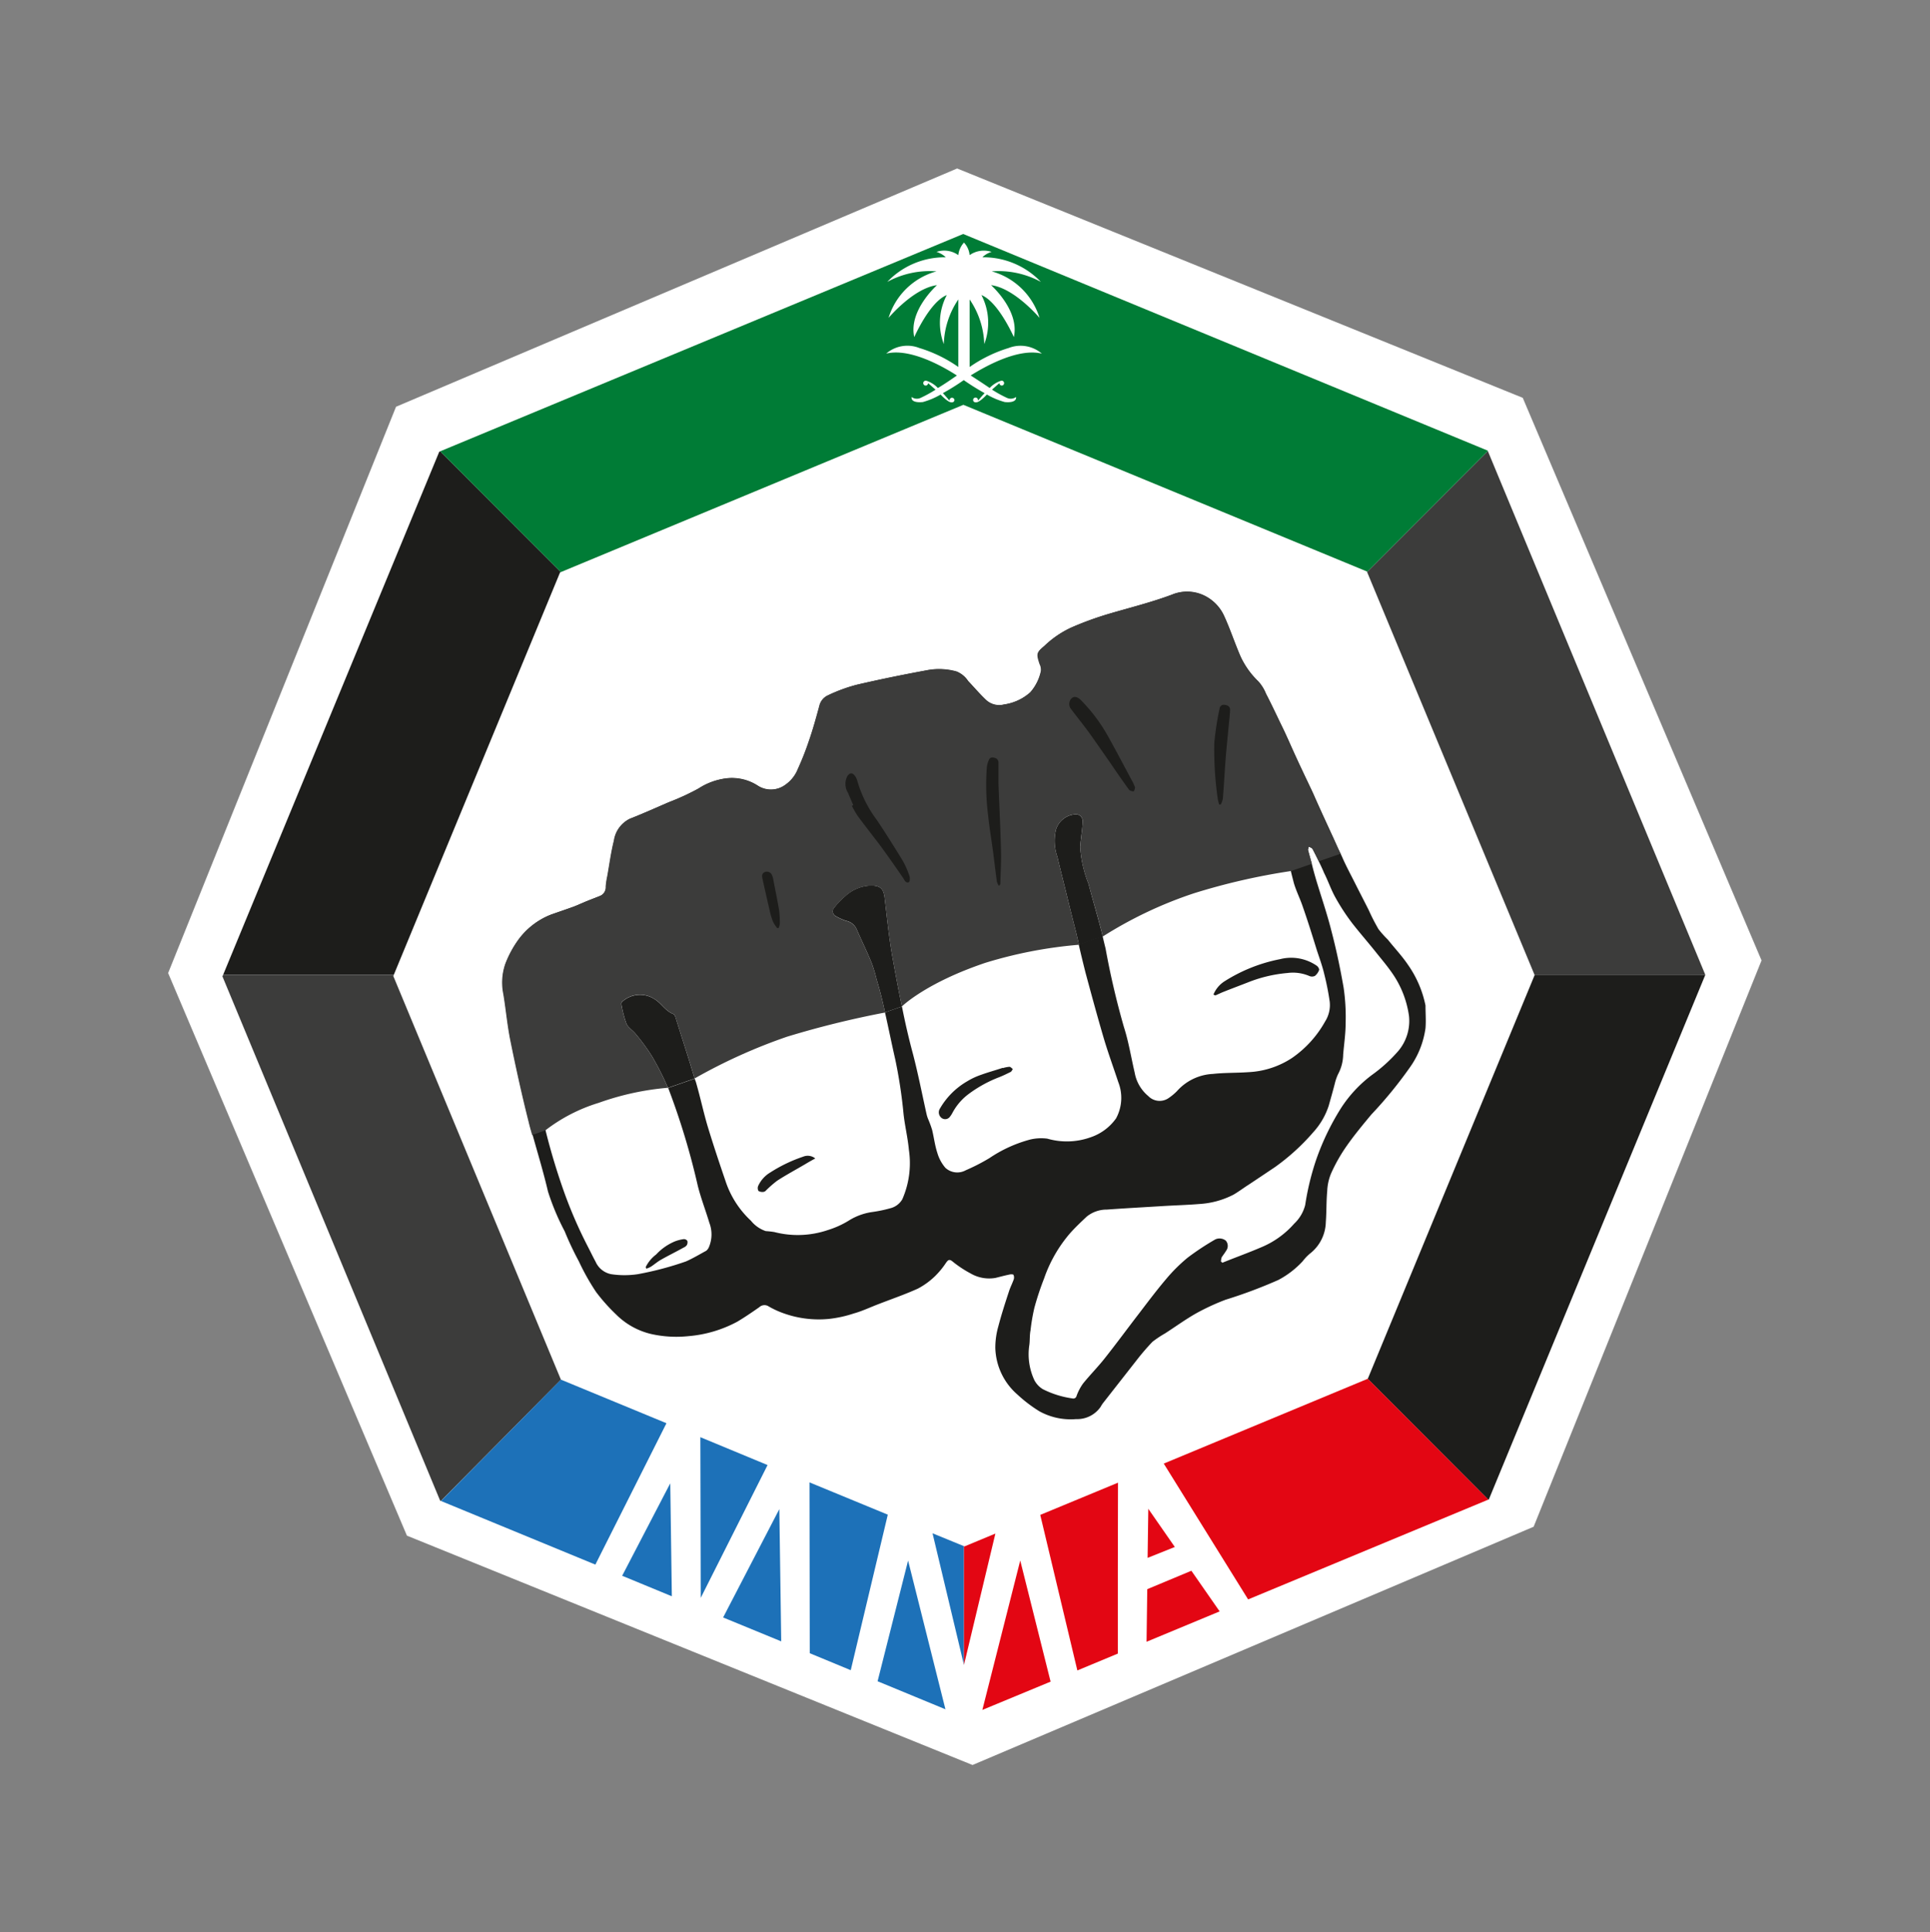
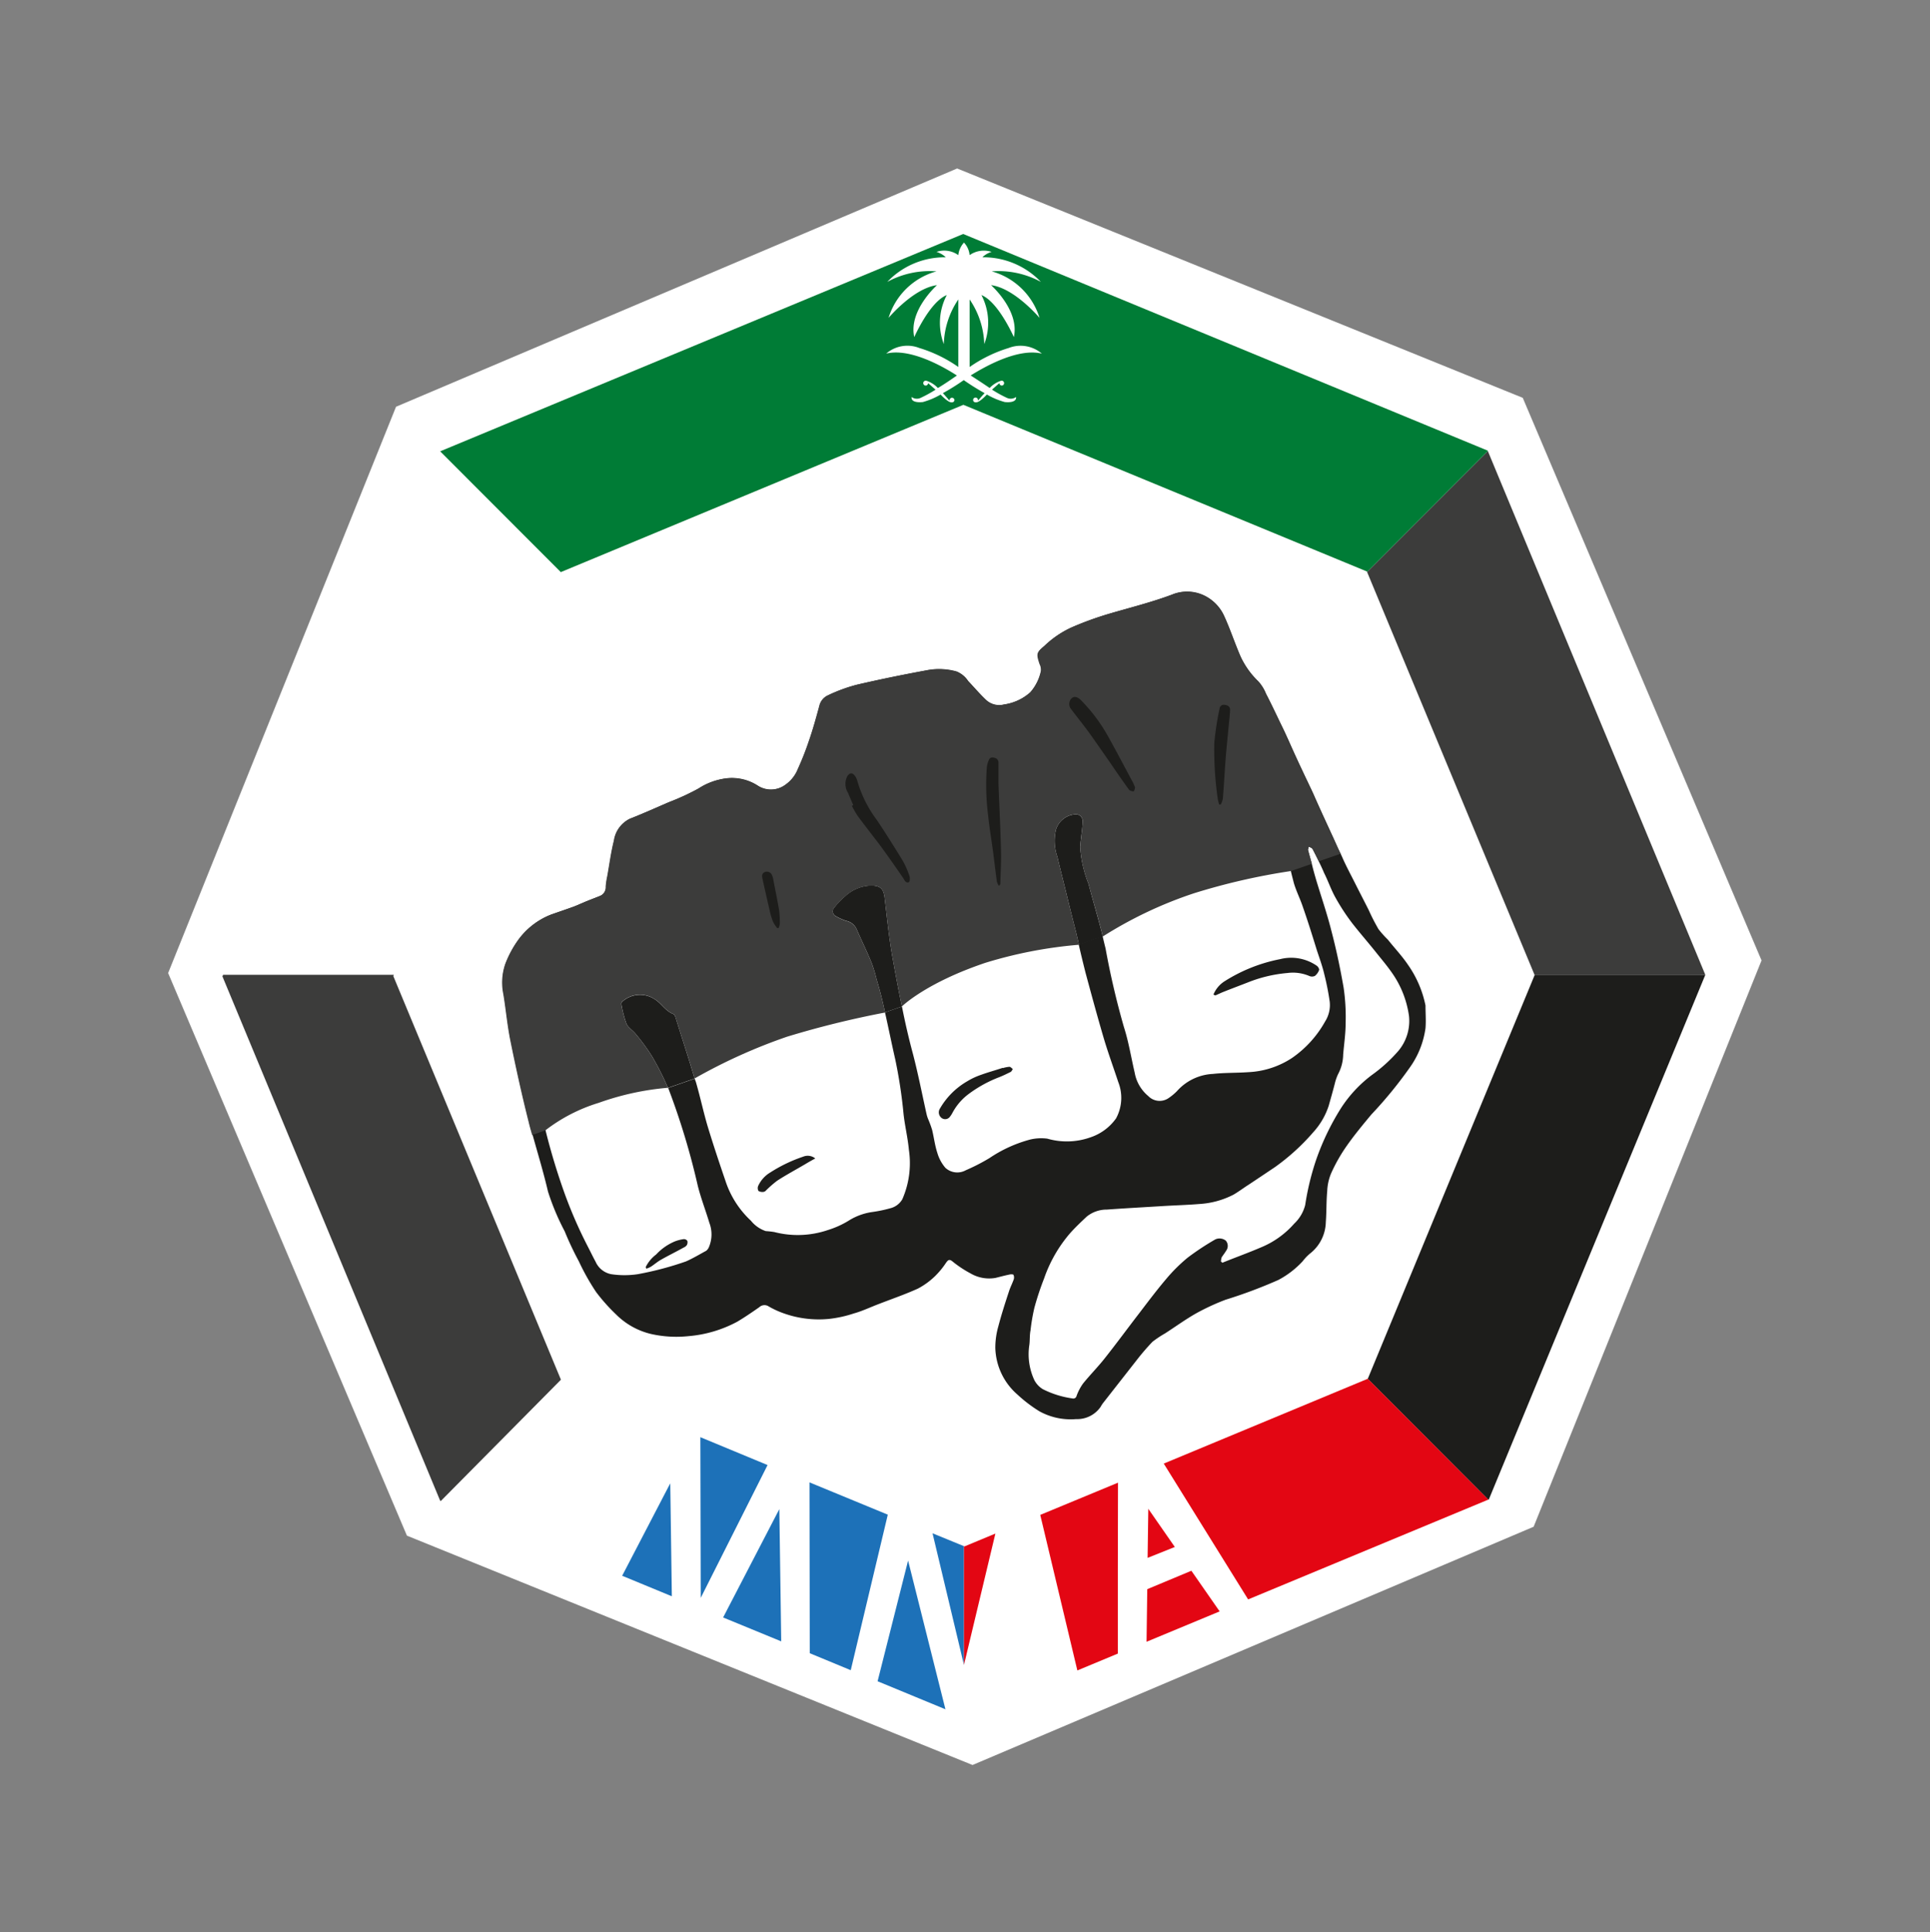
<svg xmlns="http://www.w3.org/2000/svg" width="136.537" height="136.671" viewBox="0 0 136.537 136.671">
  <rect x="0" y="0" width="136.537" height="136.671" fill="#808080" stroke="none" />
  <g id="Group_41596" data-name="Group 41596" transform="translate(-616.761 -164.061)">
-     <path id="Polygon_1" data-name="Polygon 1" d="M73.756,0l30.551,30.476v43.1L73.756,104.052H30.551L0,73.576v-43.1L30.551,0Z" transform="matrix(0.391, 0.921, -0.921, 0.391, 712.542, 164.061)" fill="#fff" />
+     <path id="Polygon_1" data-name="Polygon 1" d="M73.756,0l30.551,30.476v43.1L73.756,104.052H30.551L0,73.576v-43.1L30.551,0" transform="matrix(0.391, 0.921, -0.921, 0.391, 712.542, 164.061)" fill="#fff" />
    <g id="Group_41595" data-name="Group 41595" transform="translate(389.42 96.76)">
      <path id="Path_20702" data-name="Path 20702" d="M399.92,409.9l4.8,1.983-2.642-10.52Z" transform="translate(-110.494 -223.687)" fill="#1d71b8" />
      <path id="Path_20703" data-name="Path 20703" d="M362.94,396.715l4.11,1.69-.133-9.355Z" transform="translate(-84.442 -215.014)" fill="#1d71b8" />
      <path id="Path_20704" data-name="Path 20704" d="M383.62,382.66l.018,12.083,2.9,1.2,2.621-11Z" transform="translate(-99.011 -210.513)" fill="#1d71b8" />
      <path id="Path_20705" data-name="Path 20705" d="M338.77,389.419l3.514,1.451-.112-7.99Z" transform="translate(-67.414 -210.667)" fill="#1d71b8" />
      <path id="Path_20706" data-name="Path 20706" d="M357.49,371.84l.026,11.365,4.728-9.394Z" transform="translate(-80.602 -202.89)" fill="#1d71b8" />
-       <path id="Path_20707" data-name="Path 20707" d="M425,411.927l4.828-2-2.148-8.567Z" transform="translate(-128.163 -223.687)" fill="#e30613" />
      <path id="Path_20708" data-name="Path 20708" d="M464.56,392.459l1.926-.771-1.876-2.7Z" transform="translate(-156.033 -214.972)" fill="#e30613" />
-       <path id="Path_20709" data-name="Path 20709" d="M258.594,135.87l8.534,8.543-.056.03-11.758,28.45H243.24L258.529,135.9Z" transform="translate(-0.113 -36.648)" fill="#1d1d1b" />
      <path id="Path_20710" data-name="Path 20710" d="M541.036,172.851H528.954L517.11,144.362l8.543-8.552Z" transform="translate(-193.055 -36.606)" fill="#3c3c3b" />
      <path id="Path_20711" data-name="Path 20711" d="M255.166,261.252,267.024,289.8l-8.5,8.581-.047-.03-15.4-37.076.047-.112H255.2Z" transform="translate(0 -124.915)" fill="#3c3c3b" />
      <path id="Path_20712" data-name="Path 20712" d="M541.149,261.16v.009l-15.315,37.105-.039.009-8.525-8.543,11.805-28.554-.009-.027Z" transform="translate(-193.168 -124.915)" fill="#1d1d1b" />
      <path id="Path_20713" data-name="Path 20713" d="M464.36,405.113l-.05,3.72,5.171-2.148-2-2.875Z" transform="translate(-155.857 -225.413)" fill="#e30613" />
      <path id="Path_20714" data-name="Path 20714" d="M441.5,396.01l2.863-1.191v-5.934l.012-6.155-5.5,2.278Z" transform="translate(-137.942 -210.562)" fill="#e30613" />
      <path id="Path_20715" data-name="Path 20715" d="M415.3,404.158v-8.4l-2.222-.91Z" transform="translate(-119.765 -219.1)" fill="#1d71b8" />
      <path id="Path_20716" data-name="Path 20716" d="M422.822,394.91,420.6,404.2v-8.4l.038.018Z" transform="translate(-125.063 -219.143)" fill="#e30613" />
      <path id="Path_20717" data-name="Path 20717" d="M491.4,366.406l-16.994,7.059-5.969-9.607,14.435-6Z" transform="translate(-158.767 -193.041)" fill="#e30613" />
-       <path id="Path_20718" data-name="Path 20718" d="M311.341,361.138l-5.029,10-10.922-4.5,8.484-8.584Z" transform="translate(-36.852 -193.175)" fill="#1d71b8" />
      <path id="Path_20719" data-name="Path 20719" d="M369.317,99.2l-8.543,8.552-.009-.03L332.214,95.933l-28.48,11.832L295.2,99.222l37-15.372,37.109,15.324Z" transform="translate(-36.719)" fill="#007c36" />
      <path id="Path_20720" data-name="Path 20720" d="M480.32,259.7a2.027,2.027,0,0,1,.824-.966,11.387,11.387,0,0,1,3.892-1.542,3.179,3.179,0,0,1,2.6.47c.083.059.183.216.16.3a.939.939,0,0,1-.3.417.478.478,0,0,1-.4,0,2.956,2.956,0,0,0-1.543-.207,9.791,9.791,0,0,0-2.819.674c-.573.222-1.144.437-1.717.665-.186.074-.366.165-.55.242A.662.662,0,0,1,480.32,259.7Z" transform="translate(-167.136 -122.052)" fill="#1d1d1b" fill-rule="evenodd" />
      <path id="Path_20721" data-name="Path 20721" d="M419.113,283.282a2.042,2.042,0,0,1,.467-.092c.086,0,.16.1.242.16-.053.068-.086.163-.148.2-.269.13-.529.263-.795.366a9.053,9.053,0,0,0-2.187,1.2,4.017,4.017,0,0,0-1.126,1.3,1.92,1.92,0,0,1-.2.313.417.417,0,0,1-.591.074.5.5,0,0,1-.136-.615,5.27,5.27,0,0,1,1.941-1.965,4.922,4.922,0,0,1,.978-.461c.508-.186,1.028-.325,1.548-.5A.043.043,0,0,0,419.113,283.282Z" transform="translate(-120.828 -140.436)" fill="#1d1d1b" fill-rule="evenodd" />
      <path id="Path_20722" data-name="Path 20722" d="M375.3,304.669c-.281.154-.505.281-.73.417-.659.387-1.327.745-1.968,1.161a7.975,7.975,0,0,0-.777.677.3.3,0,0,1-.177.109.548.548,0,0,1-.361-.062.4.4,0,0,1-.027-.352,2.133,2.133,0,0,1,.857-.957,10.436,10.436,0,0,1,2.323-1.117A.848.848,0,0,1,375.3,304.669Z" transform="translate(-90.284 -155.434)" fill="#1d1d1b" fill-rule="evenodd" />
      <path id="Path_20723" data-name="Path 20723" d="M344.39,326.411a2.471,2.471,0,0,1,.742-.9,3.823,3.823,0,0,1,1.321-.925,2.66,2.66,0,0,1,.638-.162.3.3,0,0,1,.248.121.408.408,0,0,1-.035.3.526.526,0,0,1-.23.177c-.535.3-1.076.562-1.6.86-.254.142-.47.337-.712.491a1.313,1.313,0,0,1-.325.139.411.411,0,0,0-.041-.091Z" transform="translate(-71.373 -169.482)" fill="#1d1d1b" fill-rule="evenodd" />
      <path id="Path_20724" data-name="Path 20724" d="M374.163,195.843c-.431-.638-.951-1.182-1.418-1.773a7.152,7.152,0,0,1-.665-.742,14.281,14.281,0,0,1-.689-1.342c-.343-.683-.691-1.35-1.025-2.018-.3-.591-.618-1.182-.886-1.808a1.432,1.432,0,0,1-.077-.174c-.207-.4-.384-.836-.573-1.241-.34-.736-.683-1.477-1.008-2.2-.2-.434-.375-.866-.591-1.3-.337-.715-.683-1.433-1.02-2.172s-.647-1.46-1-2.181-.7-1.477-1.087-2.216a2.91,2.91,0,0,0-.553-.887,5.792,5.792,0,0,1-1.383-2.068c-.346-.836-.635-1.69-1.011-2.515a2.979,2.979,0,0,0-1.386-1.463,2.786,2.786,0,0,0-2.311-.086c-1.478.555-3.008.928-4.515,1.374a22.786,22.786,0,0,0-2.591.946,6.9,6.9,0,0,0-1.921,1.309c-.544.461-.573.532-.328,1.271a.885.885,0,0,1,.092.493,3.379,3.379,0,0,1-.756,1.513,3.547,3.547,0,0,1-1.868.866,1.371,1.371,0,0,1-1.282-.325c-.452-.428-.836-.886-1.265-1.336a1.749,1.749,0,0,0-.824-.674,4.574,4.574,0,0,0-1.974-.106c-1.72.316-3.419.659-5.1,1.052a11.469,11.469,0,0,0-2,.736,1.071,1.071,0,0,0-.606.739c-.233.857-.479,1.7-.759,2.538a19.609,19.609,0,0,1-.757,1.912,2.473,2.473,0,0,1-.886,1.132,1.726,1.726,0,0,1-2,.056,3.357,3.357,0,0,0-2.193-.5,4.639,4.639,0,0,0-1.959.715,16.833,16.833,0,0,1-2.068.957c-.925.4-1.853.824-2.787,1.182a2.032,2.032,0,0,0-1.123,1.54c-.21.833-.316,1.678-.473,2.541a5.2,5.2,0,0,0-.106.721.671.671,0,0,1-.408.656c-.384.157-.771.3-1.135.452-.245.106-.485.216-.709.3-.547.2-1.09.381-1.616.567a5.177,5.177,0,0,0-2.364,1.844,7.354,7.354,0,0,0-.872,1.643,4.035,4.035,0,0,0-.136,2.125c.18,1.087.278,2.207.5,3.3.387,1.915.81,3.824,1.288,5.727.074.319.165.629.254.943.369,1.333.774,2.659,1.09,4.013a17.059,17.059,0,0,0,1.182,2.816,21.971,21.971,0,0,0,1,2.119,16.4,16.4,0,0,0,1.22,2.172,13.012,13.012,0,0,0,1.436,1.608,5.183,5.183,0,0,0,2.467,1.365,8.157,8.157,0,0,0,2.621.151,8.828,8.828,0,0,0,3.463-1.022c.535-.316,1.052-.674,1.554-1.022a.538.538,0,0,1,.621-.089,6.171,6.171,0,0,0,.91.443,7.388,7.388,0,0,0,3.4.47,8.573,8.573,0,0,0,1.773-.39c.591-.163,1.182-.449,1.773-.671.919-.357,1.847-.674,2.751-1.084a5.258,5.258,0,0,0,1.217-.886,5.746,5.746,0,0,0,.768-.934c.127-.174.219-.3.461-.1a7.881,7.881,0,0,0,1.291.854,2.6,2.6,0,0,0,1.755.31c.337-.083.644-.168.963-.233.109-.03.3-.03.31.027a.452.452,0,0,1,0,.349c-.092.254-.213.49-.3.739-.275.836-.55,1.681-.774,2.535a5.554,5.554,0,0,0-.216,1.522,4.527,4.527,0,0,0,1.566,3.313,9.947,9.947,0,0,0,1.551,1.182,4.583,4.583,0,0,0,2.6.553,2.015,2.015,0,0,0,1.735-.869,2.363,2.363,0,0,1,.154-.245l2.379-3.035a16.431,16.431,0,0,1,1.132-1.318,7.318,7.318,0,0,1,.886-.591c.721-.464,1.409-.966,2.166-1.4a16.221,16.221,0,0,1,2.119-.984,34.393,34.393,0,0,0,3.738-1.4,6.443,6.443,0,0,0,1.717-1.321,3.5,3.5,0,0,1,.491-.523,2.9,2.9,0,0,0,1.147-2.246c.056-.73.032-1.477.1-2.2a3.582,3.582,0,0,1,.272-1.241,11.642,11.642,0,0,1,1.1-1.941c.538-.771,1.144-1.5,1.744-2.222a29.841,29.841,0,0,0,2.775-3.4,6.245,6.245,0,0,0,1.061-2.71c.044-.529,0-1.067,0-1.61A7.64,7.64,0,0,0,374.163,195.843Zm-29.615,13.676a13.787,13.787,0,0,1-1.664.854,1.243,1.243,0,0,1-1.451-.174,2.845,2.845,0,0,1-.567-1.058c-.171-.523-.236-1.067-.366-1.616a7.459,7.459,0,0,0-.26-.715,2.225,2.225,0,0,1-.142-.437c-.313-1.407-.591-2.825-.954-4.22-.3-1.108-.559-2.234-.78-3.36l-1.2.417c.251,1.108.473,2.219.724,3.313a34.578,34.578,0,0,1,.591,3.889c.095.845.3,1.673.378,2.532a6.351,6.351,0,0,1-.467,3.484,1.359,1.359,0,0,1-.86.638,9.549,9.549,0,0,1-1.223.257,4.235,4.235,0,0,0-1.64.573,6.407,6.407,0,0,1-1.545.709,6.619,6.619,0,0,1-3.782.142,6.073,6.073,0,0,0-.609-.068,2.279,2.279,0,0,1-1.052-.736,6.663,6.663,0,0,1-1.809-2.843c-.434-1.265-.86-2.544-1.25-3.827-.313-1.058-.535-2.128-.842-3.168a1.321,1.321,0,0,1-.071-.207l-1.885.656c0,.027.024.035.027.059a51.565,51.565,0,0,1,2.068,6.844c.219.887.555,1.738.821,2.633a2.3,2.3,0,0,1-.044,1.755.649.649,0,0,1-.177.225c-.47.254-.937.535-1.424.751a22.516,22.516,0,0,1-3.428.907,6.337,6.337,0,0,1-1.862,0,1.518,1.518,0,0,1-1.114-.887c-.186-.34-.346-.68-.52-1.014a31.794,31.794,0,0,1-1.67-3.812,46.3,46.3,0,0,1-1.347-4.453c-.041-.168-.089-.34-.142-.505a44.4,44.4,0,0,1-1.256-6.3c-.133-1.182-.2-2.364-.245-3.546a7.6,7.6,0,0,1,.118-1.738,1.714,1.714,0,0,1,.556-.739,9.262,9.262,0,0,1,2.532-1.528c.824-.357,1.64-.759,2.464-1.149.3-.142.591-.3.886-.47a2.1,2.1,0,0,0,.943-1.347,4.34,4.34,0,0,0-.047-1.377,1.664,1.664,0,0,1,.361-1.383,8.2,8.2,0,0,1,1.055-.949,12.471,12.471,0,0,1,2.872-1.477c.81-.349,1.67-.609,2.5-.934a1.764,1.764,0,0,1,1.794.369,2.589,2.589,0,0,0,2.911.189A3.6,3.6,0,0,0,332,183.039c.36-.754.754-1.477,1.09-2.246a8.544,8.544,0,0,0,.346-1.082,2.006,2.006,0,0,1,1.531-1.442c.949-.236,1.882-.541,2.819-.8.721-.207,1.442-.39,2.169-.558a6.2,6.2,0,0,1,1.167-.168.887.887,0,0,1,.508.163c.635.4,1.226.839,1.856,1.217a6.168,6.168,0,0,0,2.349,1.034,2.387,2.387,0,0,0,1.079-.189,3.138,3.138,0,0,0,1.418-1.259q.745-1.182,1.448-2.364a4.6,4.6,0,0,1,1.773-1.687c.807-.461,1.613-.919,2.426-1.327a22.954,22.954,0,0,1,2.535-1.084,3.224,3.224,0,0,1,1.232-.1,2.824,2.824,0,0,1,2.03,1.037,7.352,7.352,0,0,1,1.336,2.311,6.8,6.8,0,0,0,1.463,2.394,1.527,1.527,0,0,1,.337.789c.366,1.167.742,2.334,1.064,3.5.535,1.989,1.037,3.983,1.563,5.987h-.109q.213,1.014.443,2.024c.059.278.139.564.207.839.168.591.461,1.158.653,1.743.355,1.014.668,2.021.984,3.044.183.558.393,1.126.529,1.711a18.814,18.814,0,0,1,.381,1.935,2.175,2.175,0,0,1-.331,1.4,7.645,7.645,0,0,1-2.343,2.577,6.132,6.132,0,0,1-3.088,1c-.824.059-1.673.032-2.5.124a3.636,3.636,0,0,0-2.553,1.226,3.907,3.907,0,0,1-.609.5,1.118,1.118,0,0,1-1.418-.165,2.774,2.774,0,0,1-.957-1.655c-.251-1.07-.423-2.169-.759-3.215a56.819,56.819,0,0,1-1.3-5.561q-.111-.443-.213-.886l-1.69.591c.154.671.316,1.342.485,2.006.414,1.537.83,3.067,1.273,4.58.31,1.052.695,2.1,1.04,3.147a3.046,3.046,0,0,1-.151,2.574,3.627,3.627,0,0,1-1.823,1.347,4.97,4.97,0,0,1-3.041.089,3.374,3.374,0,0,0-1.211.062A9.542,9.542,0,0,0,344.549,209.519Zm28.932-7.582a10.805,10.805,0,0,1-1.87,1.7,9.134,9.134,0,0,0-2.181,2.337,17.858,17.858,0,0,0-1.773,3.691,18.788,18.788,0,0,0-.765,3.171,2.728,2.728,0,0,1-.78,1.318,6.319,6.319,0,0,1-2.364,1.684c-.887.381-1.805.709-2.716,1.079a.846.846,0,0,0-.1-.086,1.183,1.183,0,0,1,.053-.3c.1-.154.219-.3.313-.461a.57.57,0,0,0-.024-.718.712.712,0,0,0-.75-.08,18.781,18.781,0,0,0-1.938,1.279,11.6,11.6,0,0,0-1.534,1.522c-.662.78-1.285,1.608-1.909,2.426-.816,1.058-1.6,2.128-2.429,3.174-.485.615-1.049,1.182-1.54,1.791a3.624,3.624,0,0,0-.455.869.236.236,0,0,1-.3.18,6.659,6.659,0,0,1-2.092-.656,1.643,1.643,0,0,1-.591-.629,4.329,4.329,0,0,1-.358-2.5c.044-.334.015-.694.083-1.025a13.538,13.538,0,0,1,.275-1.608,20.172,20.172,0,0,1,.686-2.068,9.785,9.785,0,0,1,1.829-3.188c.372-.42.777-.8,1.182-1.182a2.244,2.244,0,0,1,1.433-.5c1.377-.1,2.73-.171,4.1-.257.818-.047,1.646-.071,2.459-.139a6.028,6.028,0,0,0,2.4-.662c.369-.216.706-.473,1.064-.7.626-.414,1.244-.83,1.862-1.244a15.286,15.286,0,0,0,2.713-2.47,5.134,5.134,0,0,0,1.093-1.874c.148-.526.3-1.052.437-1.593a3.41,3.41,0,0,1,.23-.65,3.013,3.013,0,0,0,.355-1.371c.062-.751.174-1.477.174-2.222a14.223,14.223,0,0,0-.142-2.512c-.239-1.371-.526-2.742-.886-4.1-.3-1.182-.709-2.364-1.064-3.546-.106-.369-.21-.727-.3-1.114-.089-.313-.177-.626-.26-.943-.036-.071.027-.177.038-.275.092.047.233.089.278.174.154.3.3.591.434.866s.263.544.372.81c.3.591.508,1.232.839,1.805a14.931,14.931,0,0,0,1.164,1.773c.573.733,1.182,1.421,1.755,2.148.384.476.774.94,1.12,1.451a6.955,6.955,0,0,1,1.135,2.955A3.293,3.293,0,0,1,373.481,201.936Z" transform="translate(-47.215 -60.305)" fill="#1d1d1b" fill-rule="evenodd" />
      <path id="Path_20725" data-name="Path 20725" d="M343.753,271.883l-1.885.656a19.943,19.943,0,0,0-1.135-2.243,14.356,14.356,0,0,0-1.146-1.566c-.2-.254-.526-.443-.653-.721a7.853,7.853,0,0,1-.363-1.395.243.243,0,0,1,.112-.21,1.879,1.879,0,0,1,2.267-.118c.476.3.745.827,1.3,1.034.086.03.148.2.177.313C342.872,269.061,343.336,270.456,343.753,271.883Z" transform="translate(-67.273 -128.298)" fill="#1d1d1b" fill-rule="evenodd" />
      <path id="Path_20726" data-name="Path 20726" d="M392.857,240.592c.171,1.424.31,2.86.564,4.288.21,1.155.423,2.332.668,3.475l-1.2.417c-.162-.789-.358-1.557-.591-2.326a10.5,10.5,0,0,0-.325-1.1c-.334-.833-.73-1.631-1.09-2.456a1.026,1.026,0,0,0-.724-.591,3.724,3.724,0,0,1-.721-.319.387.387,0,0,1-.124-.638,5.356,5.356,0,0,1,.771-.8,2.781,2.781,0,0,1,1.876-.742C392.564,239.83,392.768,240.019,392.857,240.592Z" transform="translate(-102.941 -109.867)" fill="#1d1d1b" fill-rule="evenodd" />
      <path id="Path_20727" data-name="Path 20727" d="M444.085,225.06a8.431,8.431,0,0,0,.591,2.612c.322,1.241.7,2.476,1.008,3.72l-1.69.591c-.056-.3-.133-.591-.2-.886-.251-.969-.491-1.944-.733-2.937-.2-.8-.4-1.6-.591-2.4a3.407,3.407,0,0,1-.092-1.944,1.542,1.542,0,0,1,1.324-1.055.479.479,0,0,1,.556.529,7.7,7.7,0,0,1-.074.821C444.152,224.389,444.105,224.738,444.085,225.06Z" transform="translate(-140.327 -97.86)" fill="#1d1d1b" fill-rule="evenodd" />
      <path id="Path_20728" data-name="Path 20728" d="M369.359,188.062l-1.54.532c-.139-.3-.281-.573-.434-.866-.044-.086-.186-.127-.278-.174,0,.1-.074.2-.038.275.083.316.171.629.26.943l-1.477.511a45.6,45.6,0,0,0-6.873,1.575,29.191,29.191,0,0,0-6.442,3.055c-.3-1.244-.686-2.479-1.008-3.72a8.271,8.271,0,0,1-.591-2.612c.021-.322.065-.647.1-.957s.062-.547.074-.821a.479.479,0,0,0-.555-.529,1.543,1.543,0,0,0-1.324,1.055,3.408,3.408,0,0,0,.092,1.944c.192.8.39,1.6.591,2.4.242.993.482,1.968.733,2.937.068.3.145.591.2.887a31.252,31.252,0,0,0-6.625,1.279c-4.231,1.427-5.9,3.085-5.9,3.085-.245-1.144-.458-2.32-.668-3.475-.254-1.427-.393-2.863-.564-4.288-.089-.573-.3-.762-.887-.78a2.78,2.78,0,0,0-1.876.742,5.348,5.348,0,0,0-.771.8.387.387,0,0,0,.124.638,3.722,3.722,0,0,0,.721.319,1.025,1.025,0,0,1,.724.591c.36.824.756,1.622,1.09,2.456a10.472,10.472,0,0,1,.325,1.1c.231.768.426,1.537.591,2.326A66.121,66.121,0,0,0,330.2,201a38.656,38.656,0,0,0-6.542,2.955c-.417-1.436-.886-2.831-1.327-4.249-.03-.115-.092-.3-.177-.313-.556-.207-.824-.751-1.3-1.034a1.861,1.861,0,0,0-2.267.118.243.243,0,0,0-.112.21,7.849,7.849,0,0,0,.363,1.395c.127.278.449.467.653.721a14.371,14.371,0,0,1,1.147,1.566,19.928,19.928,0,0,1,1.135,2.243,19.265,19.265,0,0,0-4.9,1.067,11.768,11.768,0,0,0-3.765,1.941l-.94.334c-.089-.313-.18-.623-.254-.943-.479-1.9-.9-3.812-1.288-5.727-.222-1.09-.319-2.21-.5-3.3a4.033,4.033,0,0,1,.136-2.125,7.352,7.352,0,0,1,.872-1.643,5.176,5.176,0,0,1,2.364-1.844c.526-.186,1.07-.369,1.616-.567.225-.092.464-.2.709-.3.364-.16.751-.3,1.135-.452a.671.671,0,0,0,.408-.656,5.183,5.183,0,0,1,.106-.721c.157-.863.263-1.708.473-2.541a2.027,2.027,0,0,1,1.123-1.54c.934-.372,1.862-.792,2.787-1.182a16.843,16.843,0,0,0,2.068-.957,4.639,4.639,0,0,1,1.959-.715,3.357,3.357,0,0,1,2.193.5,1.726,1.726,0,0,0,2-.056,2.473,2.473,0,0,0,.887-1.132,19.648,19.648,0,0,0,.756-1.912c.3-.836.526-1.681.759-2.538a1.07,1.07,0,0,1,.606-.739,11.461,11.461,0,0,1,2-.736c1.684-.393,3.383-.736,5.1-1.052a4.574,4.574,0,0,1,1.974.106,1.75,1.75,0,0,1,.824.674c.428.446.813.907,1.265,1.336a1.371,1.371,0,0,0,1.282.325,3.546,3.546,0,0,0,1.868-.866,3.292,3.292,0,0,0,.757-1.513.887.887,0,0,0-.092-.493c-.245-.739-.216-.81.328-1.271a6.907,6.907,0,0,1,1.921-1.309,22.813,22.813,0,0,1,2.591-.946c1.507-.446,3.032-.819,4.515-1.374a2.787,2.787,0,0,1,2.311.086,2.978,2.978,0,0,1,1.386,1.463c.375.824.665,1.678,1.011,2.515a5.791,5.791,0,0,0,1.383,2.069,2.909,2.909,0,0,1,.553.886c.384.736.745,1.477,1.087,2.216s.671,1.46,1,2.181.683,1.457,1.02,2.172c.2.431.381.863.591,1.3.325.733.668,1.478,1.008,2.2C368.974,187.226,369.152,187.657,369.359,188.062Z" transform="translate(-47.18 -60.375)" fill="#3c3c3b" fill-rule="evenodd" />
      <path id="Path_20729" data-name="Path 20729" d="M392.757,215.209c-.127-.3-.257-.591-.372-.872a1.188,1.188,0,0,1-.047-1.182c.154-.225.331-.272.508-.053a.992.992,0,0,1,.2.4,8.524,8.524,0,0,0,1.377,2.754c.618.919,1.217,1.876,1.794,2.816a6.026,6.026,0,0,1,.511,1.138c.053.133.033.414-.039.446-.2.086-.3-.118-.384-.266-.47-.685-.94-1.365-1.424-2.03-.361-.5-.748-.981-1.123-1.477-.248-.325-.5-.65-.733-.981-.133-.2-.251-.425-.369-.65Z" transform="translate(-105.051 -90.959)" fill="#1d1d1b" fill-rule="evenodd" />
      <path id="Path_20730" data-name="Path 20730" d="M450.473,201.08c-.024.071-.056.254-.1.257a.427.427,0,0,1-.337-.115c-.449-.621-.886-1.25-1.306-1.871q-.742-1.07-1.492-2.131c-.434-.591-.886-1.152-1.324-1.732a.573.573,0,0,1,.074-.73c.165-.154.414-.1.638.124a11.821,11.821,0,0,1,1.953,2.606c.591,1.061,1.158,2.148,1.738,3.224A2.711,2.711,0,0,1,450.473,201.08Z" transform="translate(-142.83 -78.074)" fill="#1d1d1b" fill-rule="evenodd" />
      <path id="Path_20731" data-name="Path 20731" d="M426.8,218.23a1.365,1.365,0,0,1-.13-.3c-.1-.721-.183-1.436-.275-2.142-.115-.86-.26-1.708-.349-2.574a16.8,16.8,0,0,1-.083-3.38,1.79,1.79,0,0,1,.16-.538c.08-.16.257-.154.42-.1a.334.334,0,0,1,.242.34v1.5c.059,1.6.145,3.2.18,4.8.018.736-.03,1.478-.047,2.237,0,.047-.033.08-.038.124A.479.479,0,0,0,426.8,218.23Z" transform="translate(-128.807 -88.286)" fill="#1d1d1b" fill-rule="evenodd" />
      <path id="Path_20732" data-name="Path 20732" d="M480.86,203.582a3.231,3.231,0,0,1-.095-.381,23.989,23.989,0,0,1-.248-3.986,20.558,20.558,0,0,1,.372-2.408.3.3,0,0,1,.384-.269c.219.024.372.139.361.364-.015.381-.068.753-.1,1.135-.074.774-.154,1.537-.213,2.3-.074.946-.121,1.906-.2,2.846a1.711,1.711,0,0,1-.148.4Z" transform="translate(-167.271 -79.379)" fill="#1d1d1b" fill-rule="evenodd" />
      <path id="Path_20733" data-name="Path 20733" d="M373.354,240.465a2.435,2.435,0,0,1-.3-.455,5.052,5.052,0,0,1-.242-.813c-.177-.753-.343-1.5-.511-2.258-.047-.2-.015-.378.2-.452a.392.392,0,0,1,.482.236,1.486,1.486,0,0,1,.074.219c.142.76.3,1.5.426,2.249a6.924,6.924,0,0,1,.053.957,1.123,1.123,0,0,1-.08.3A.677.677,0,0,1,373.354,240.465Z" transform="translate(-91.026 -107.518)" fill="#1d1d1b" fill-rule="evenodd" />
      <path id="Path_20734" data-name="Path 20734" d="M412.986,93.757a2.316,2.316,0,0,0-2.346-.4,9.8,9.8,0,0,0-2.763,1.345V89.925a5.921,5.921,0,0,1,1.034,3.156,4.247,4.247,0,0,0-.2-3.466c1.2.482,2.293,2.973,2.293,2.973.423-1.879-1.611-3.673-1.611-3.673,1.646.2,3.428,2.311,3.428,2.311a4.911,4.911,0,0,0-3.383-3.289,6.285,6.285,0,0,1,3.478.745,5.613,5.613,0,0,0-4.137-1.74,1.513,1.513,0,0,1,.653-.381,1.753,1.753,0,0,0-1.557.228,1.478,1.478,0,0,0-.4-.887,1.569,1.569,0,0,0-.4.887,1.706,1.706,0,0,0-1.543-.228,1.605,1.605,0,0,1,.656.381,5.617,5.617,0,0,0-4.137,1.74,6.286,6.286,0,0,1,3.481-.745,4.9,4.9,0,0,0-3.389,3.289s1.773-2.107,3.425-2.311c0,0-2.03,1.794-1.608,3.673,0,0,1.09-2.491,2.3-2.973a4.223,4.223,0,0,0-.21,3.466,5.938,5.938,0,0,1,1.025-3.156V94.7a9.7,9.7,0,0,0-2.766-1.345,2.29,2.29,0,0,0-2.334.4c1.681-.414,4.022.916,5,1.548-.452.316-.9.621-1.344.886a1.909,1.909,0,0,0-.824-.517h-.041a.171.171,0,0,0-.171.174.177.177,0,0,0,.171.171.174.174,0,0,0,.171-.171h0c.083.068.316.272.529.461a9.164,9.164,0,0,1-1.037.57.63.63,0,0,1-.656-.05s-.127.44.792.355a5.318,5.318,0,0,0,1.256-.529c.213.216.535.523.742.547a.277.277,0,0,0,.068,0,.165.165,0,0,0,.171-.166.174.174,0,0,0-.346,0,.124.124,0,0,0,0,.053l-.03-.035s-.192-.23-.443-.5a15.572,15.572,0,0,0,1.477-.922,16.377,16.377,0,0,0,1.477.922c-.254.269-.44.5-.44.5l-.03.035v-.053a.171.171,0,0,0-.174-.168.169.169,0,0,0-.171.168.165.165,0,0,0,.171.165.229.229,0,0,0,.065,0c.21-.024.532-.331.739-.55a5.285,5.285,0,0,0,1.262.532c.919.086.8-.355.8-.355a.647.647,0,0,1-.665.05,8.5,8.5,0,0,1-1.034-.573c.21-.189.44-.39.52-.458h0a.18.18,0,0,0,.18.171.174.174,0,0,0,0-.346h-.044a1.921,1.921,0,0,0-.822.517c-.44-.3-.886-.591-1.344-.886C408.959,94.673,411.3,93.344,412.986,93.757Z" transform="translate(-111.939 -1.444)" fill="#fff" />
    </g>
  </g>
</svg>